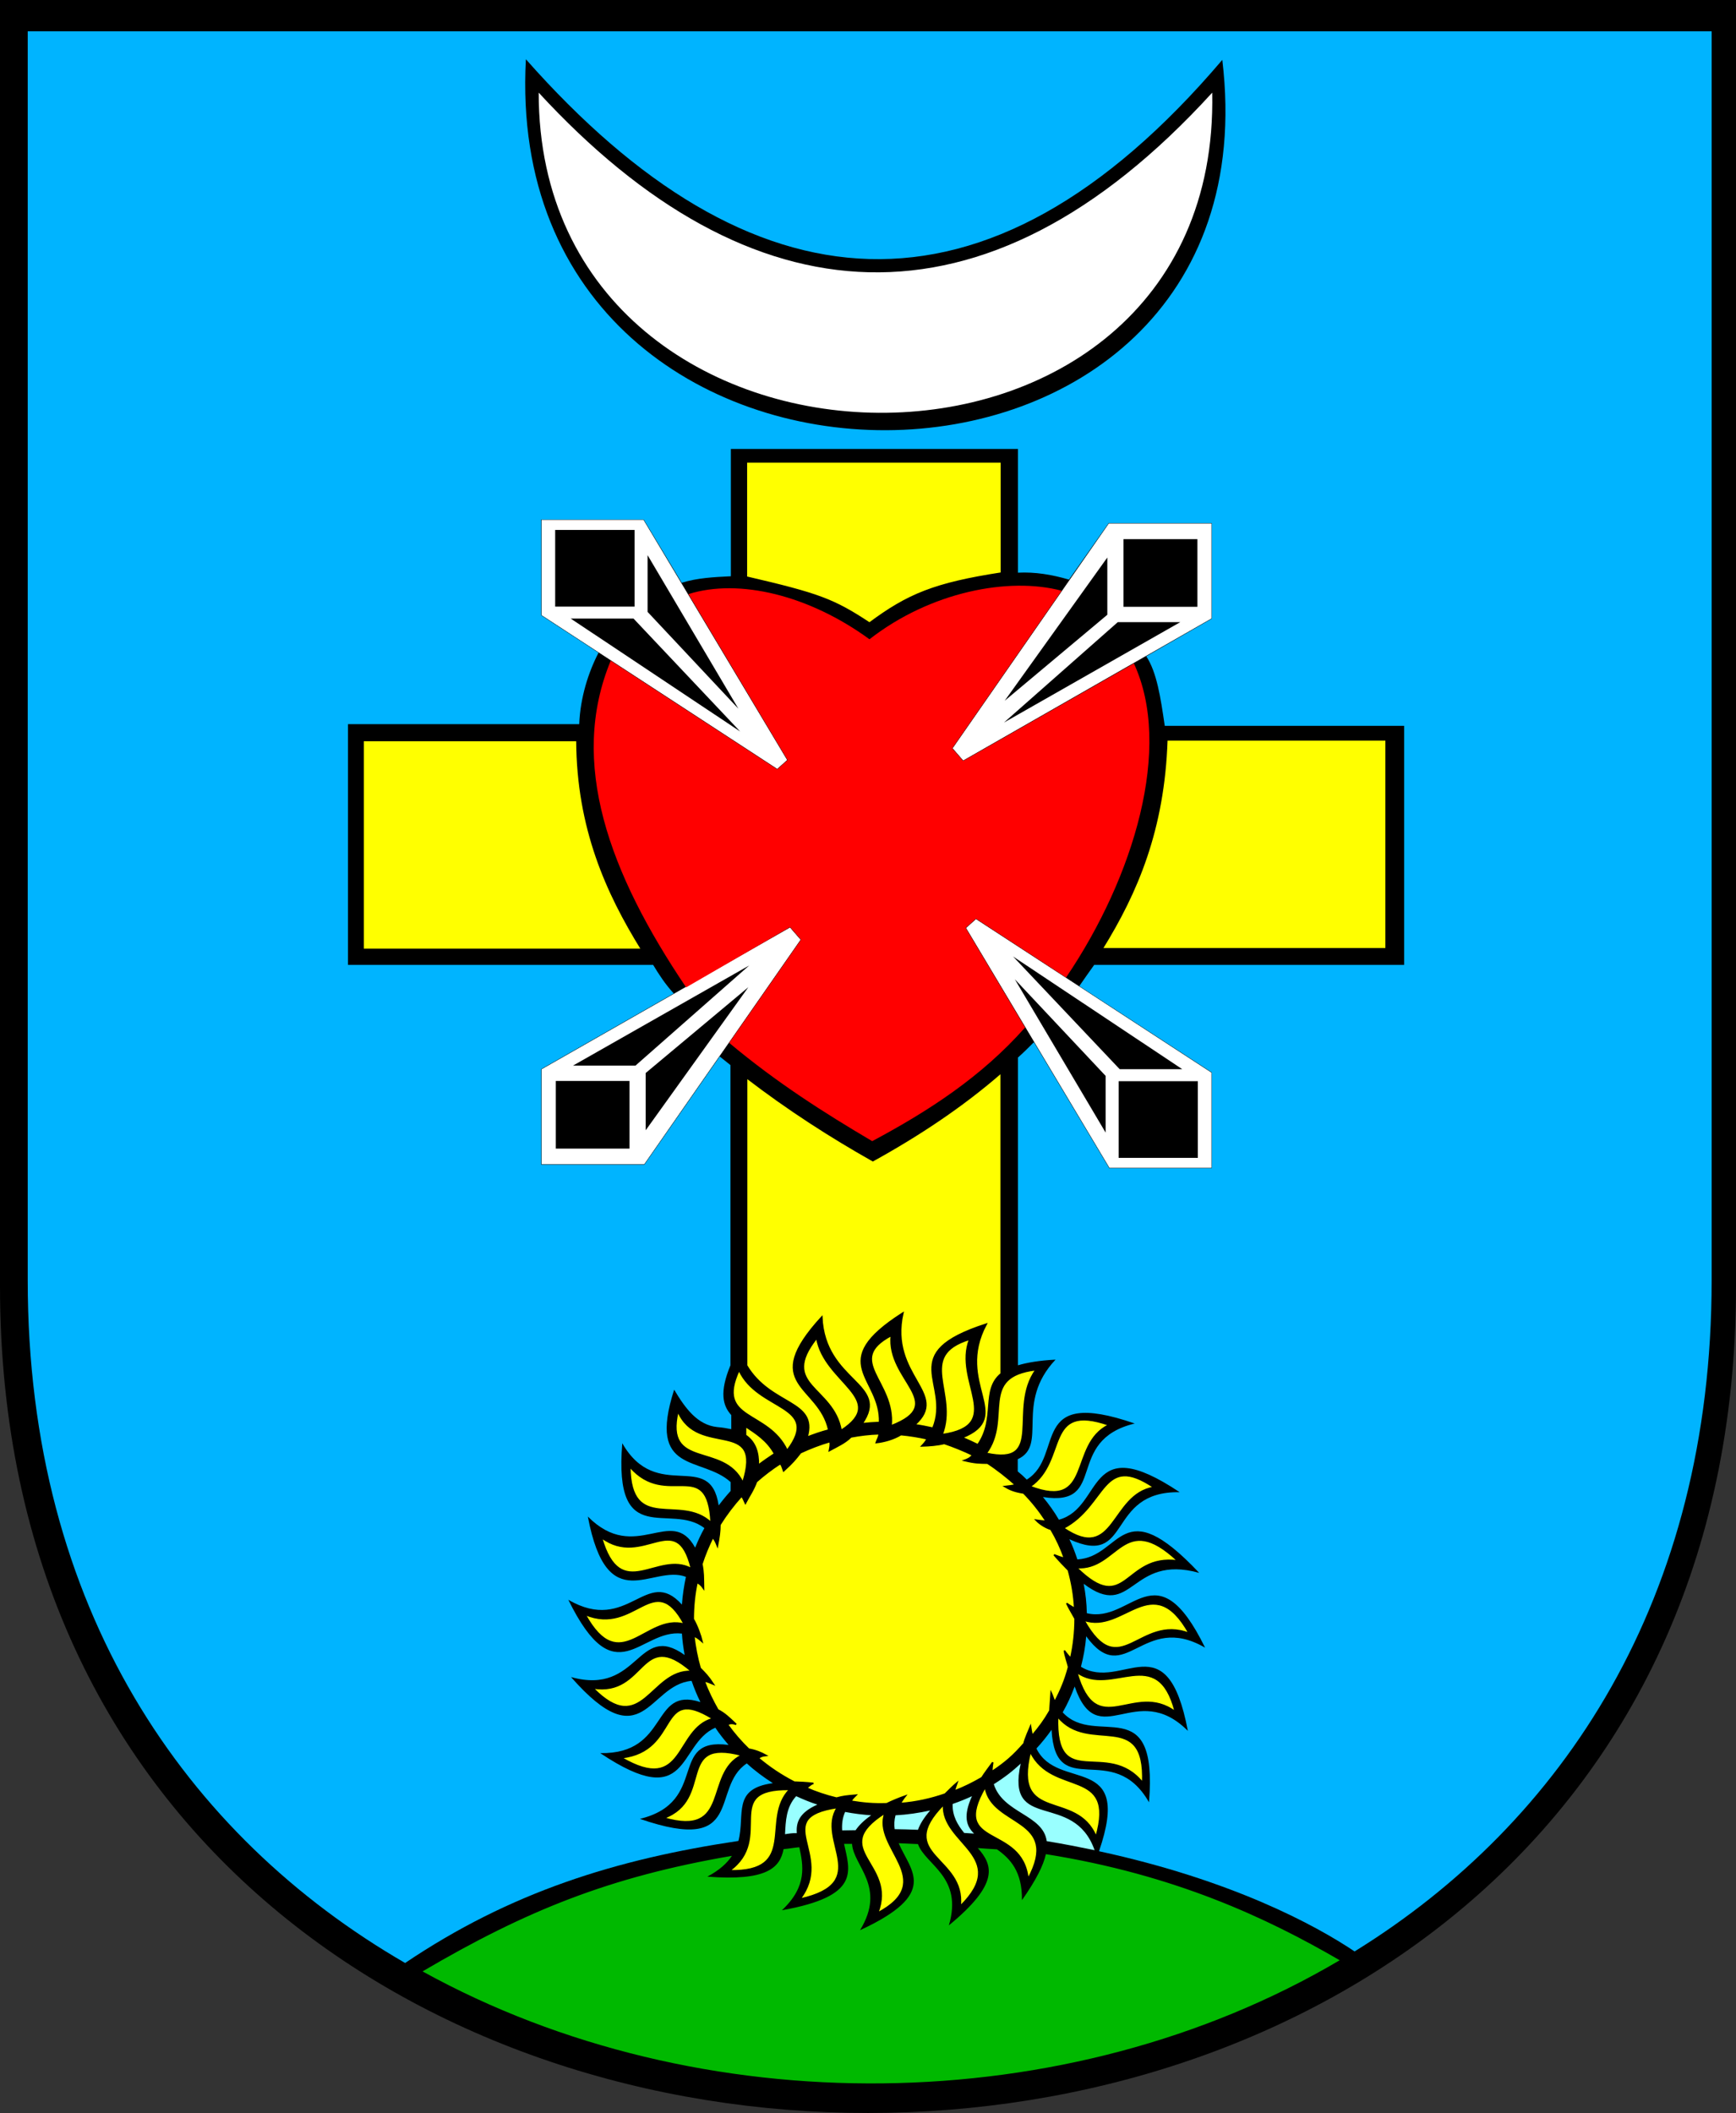
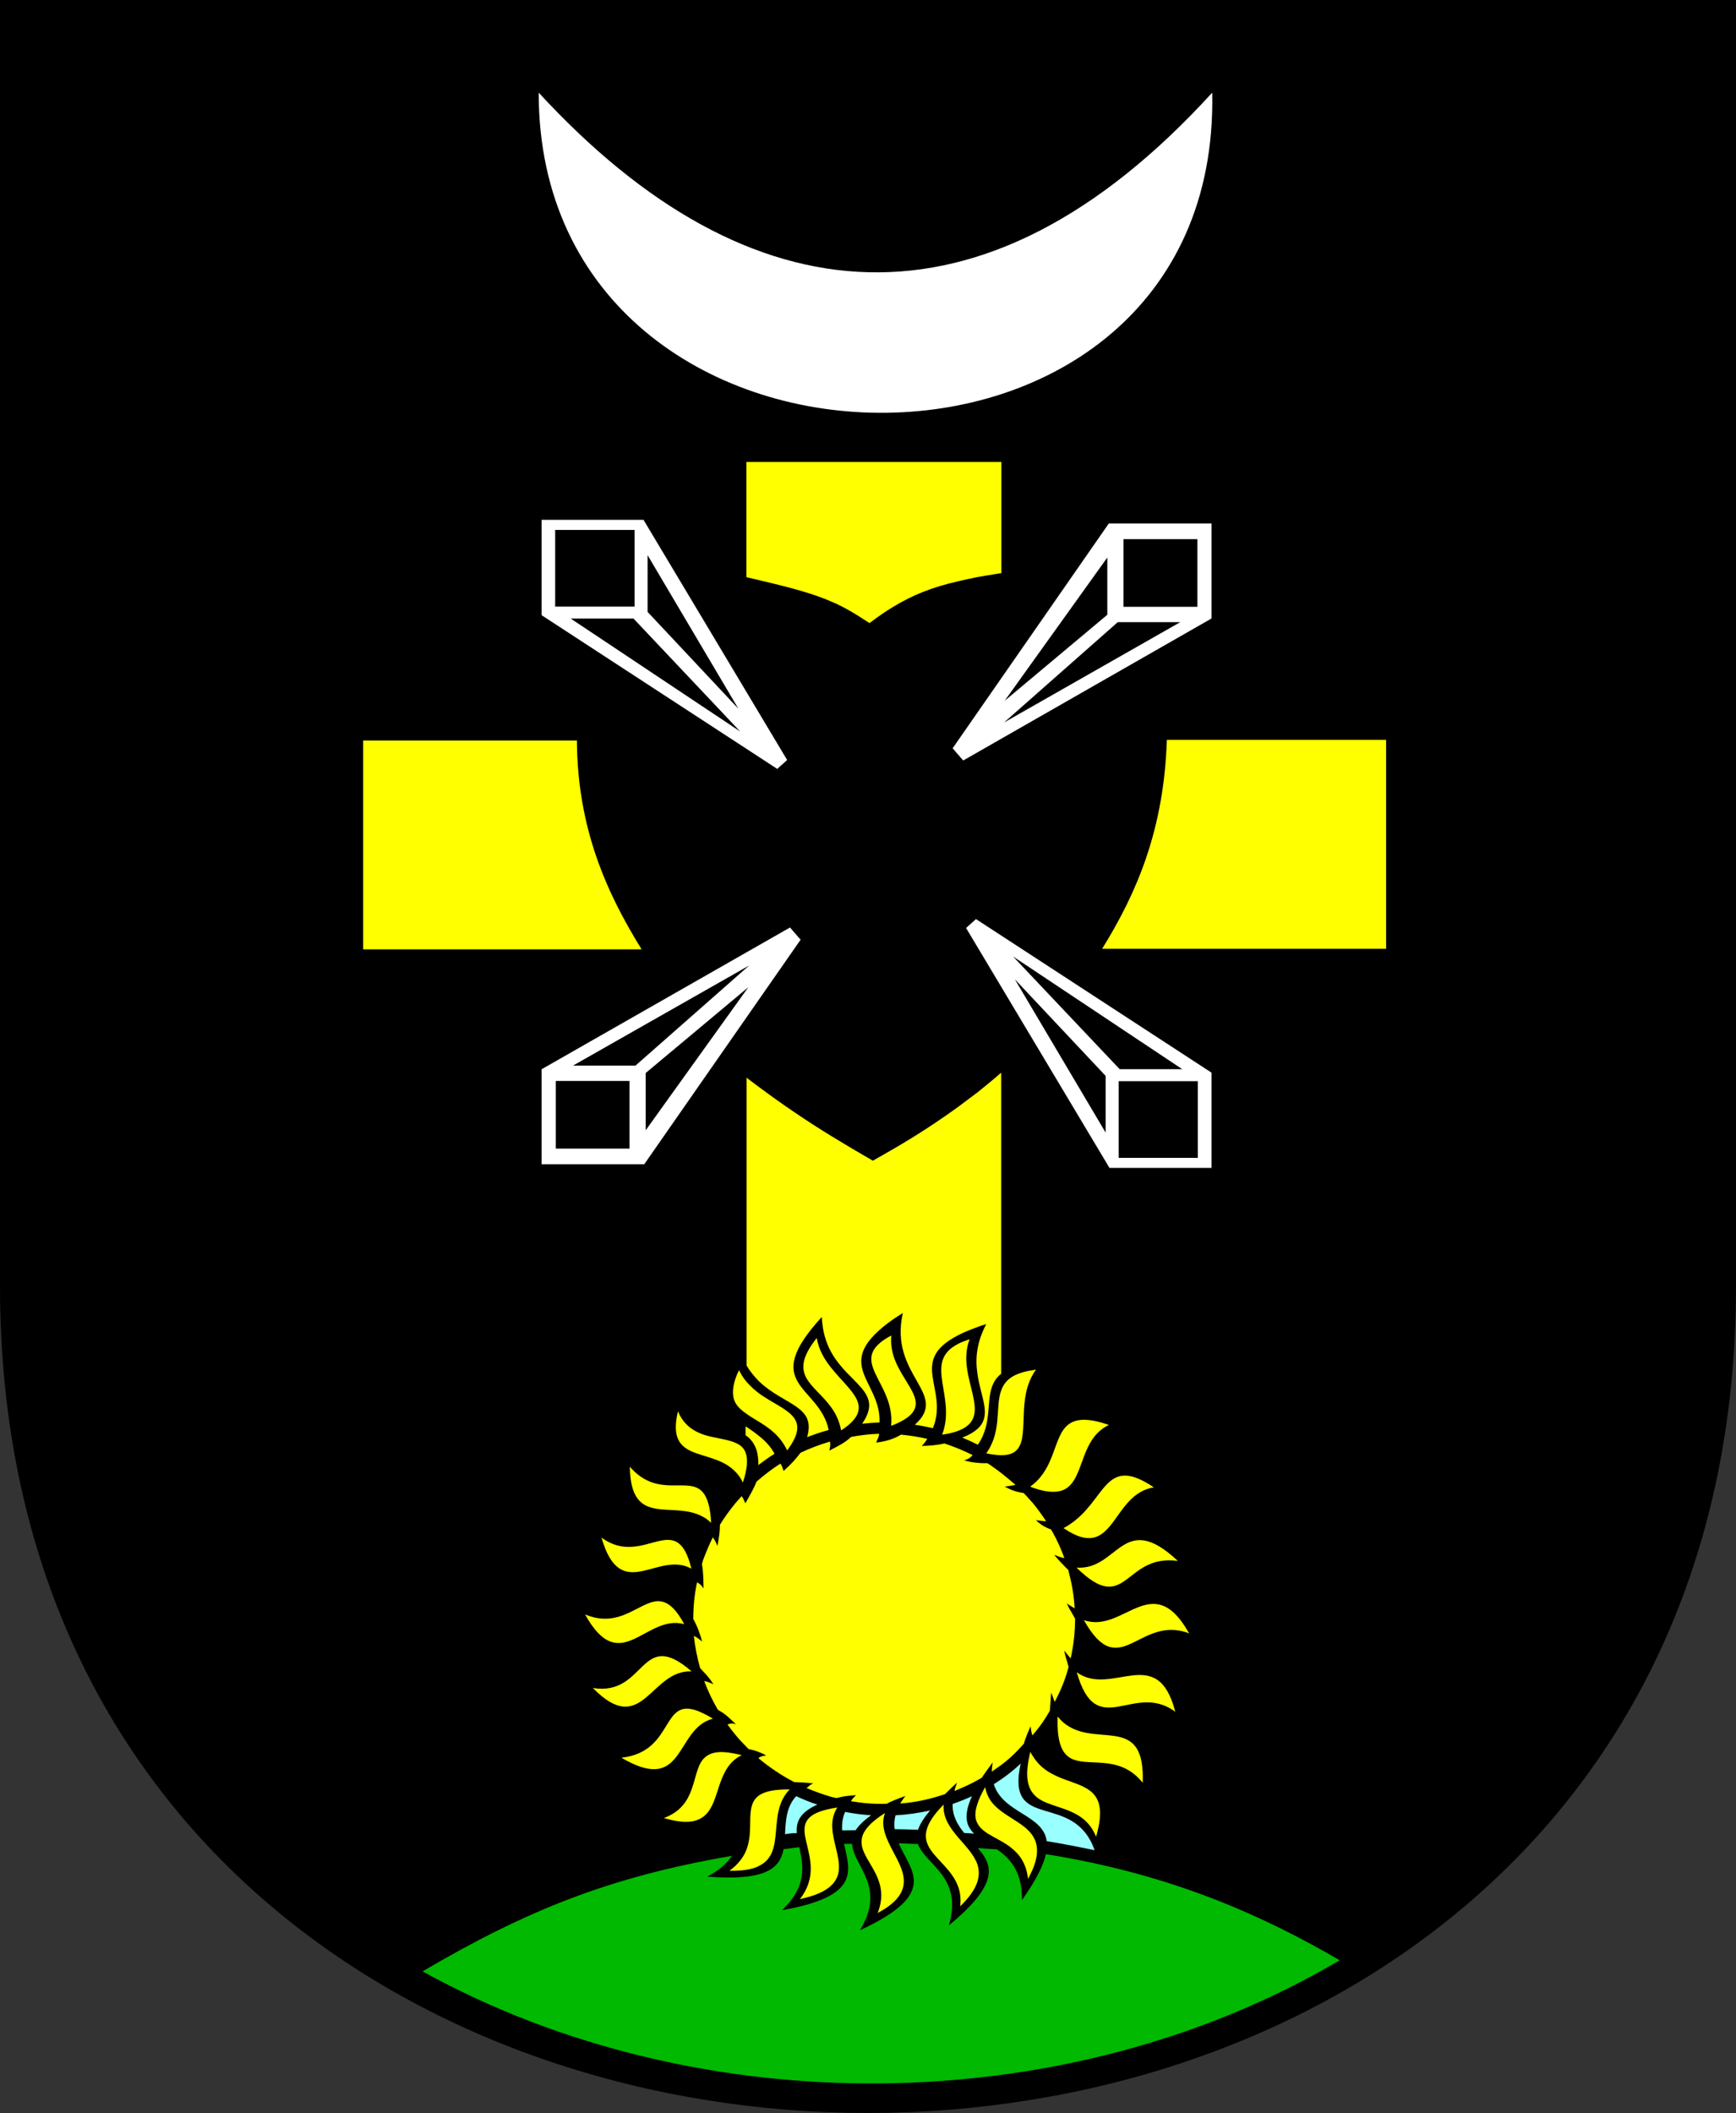
<svg xmlns="http://www.w3.org/2000/svg" xmlns:ns1="http://sodipodi.sourceforge.net/DTD/sodipodi-0.dtd" xmlns:ns2="http://www.inkscape.org/namespaces/inkscape" width="595.152" height="724.176" id="svg2" ns1:version="0.32" ns2:version="0.44.1" ns1:docname="POL Góra Kalwaria COA.svg" ns1:docbase="C:\Documents and Settings\Mistrz\Pulpit">
  <rect width="100%" height="100%" fill="#333333" stroke="none" />
  <ns1:namedview ns2:window-height="480" ns2:window-width="640" ns2:pageshadow="2" ns2:pageopacity="0.0" guidetolerance="10.0" gridtolerance="10.0" objecttolerance="10.0" borderopacity="1.0" bordercolor="#666666" pagecolor="#ffffff" id="base" />
  <defs id="defs4">
    <marker id="ArrowEnd" viewBox="0 0 10 10" refX="0" refY="5" markerUnits="strokeWidth" markerWidth="4" markerHeight="3" orient="auto">
-       <path d="M 0 0 L 10 5 L 0 10 z" id="path7" />
-     </marker>
+       </marker>
    <marker id="ArrowStart" viewBox="0 0 10 10" refX="10" refY="5" markerUnits="strokeWidth" markerWidth="4" markerHeight="3" orient="auto">
      <path d="M 10 0 L 0 5 L 10 10 z" id="path10" />
    </marker>
  </defs>
  <g id="g12" />
  <path style="fill:black;fill-rule:evenodd;stroke:none" d="M 595.152,0 L 595.152,440.784 C 595.152,818.64 0,818.64 0,440.784 L 0,0 L 595.152,0 z " id="path18" />
  <path style="fill:white;fill-rule:evenodd;stroke:black;stroke-width:0.216" d="M 270,260.496 L 266.472,263.664 L 185.544,210.888 L 185.544,178.056 L 220.68,178.056 L 270,260.496 z " id="path20" />
  <path style="fill:white;fill-rule:evenodd;stroke:black;stroke-width:0.216" d="M 380.088,179.28 L 415.44,179.28 L 415.44,212.04 L 330.192,260.784 L 326.448,256.464 L 380.088,179.28 z " id="path22" />
  <path style="fill:white;fill-rule:evenodd;stroke:black;stroke-width:0.216" d="M 415.44,367.56 L 415.44,400.392 L 380.304,400.392 L 331.056,318.024 L 334.584,314.856 L 415.44,367.56 z " id="path24" />
  <path style="fill:white;fill-rule:evenodd;stroke:black;stroke-width:0.216" d="M 270.864,317.736 L 274.608,322.056 L 220.896,399.168 L 185.544,399.168 L 185.544,366.408 L 270.864,317.736 z " id="path26" />
  <g id="g28">
    <path style="fill:black;fill-rule:evenodd;stroke:none" d="M 410.904,397.08 L 383.256,397.08 L 383.256,370.296 L 410.904,370.296 L 410.904,397.08 L 410.904,397.08 z M 362.88,361.512 L 362.88,351.288 L 379.296,368.64 L 379.296,389.088 L 362.88,361.512 L 362.88,361.512 z M 362.88,344.664 L 383.76,366.696 L 406.152,366.696 L 362.88,337.896 L 362.88,344.664 L 362.88,344.664 z M 362.88,237.24 L 362.88,230.76 L 383.112,212.976 L 405.576,212.976 L 362.88,237.24 L 362.88,237.24 z M 362.88,225 L 379.872,210.816 L 379.872,190.296 L 362.88,214.056 L 362.88,225 L 362.88,225 z M 410.76,184.536 L 384.912,184.536 L 384.912,208.224 L 410.76,208.224 L 410.76,184.536 z M 362.88,214.056 L 362.88,225 L 343.08,241.632 L 362.88,214.056 L 362.88,214.056 z M 362.88,230.76 L 342.216,249.048 L 362.88,237.24 L 362.88,230.76 L 362.88,230.76 z M 362.88,337.896 L 362.88,344.664 L 345.6,326.376 L 362.88,337.896 L 362.88,337.896 z M 362.88,351.288 L 346.536,333.792 L 362.88,361.512 L 362.88,351.288 L 362.88,351.288 z M 239.544,362.448 L 239.544,352.296 L 257.904,336.888 L 239.544,362.448 L 239.544,362.448 z M 239.544,346.464 L 258.84,329.472 L 239.544,340.488 L 239.544,346.464 L 239.544,346.464 z M 239.544,241.56 L 239.544,235.296 L 255.456,252.144 L 239.544,241.56 L 239.544,241.56 z M 239.544,228.744 L 254.52,244.728 L 239.544,219.384 L 239.544,228.744 z M 239.544,219.384 L 239.544,228.744 L 221.76,209.808 L 221.76,189.36 L 239.544,219.384 L 239.544,219.384 z M 239.544,235.296 L 217.296,211.752 L 194.832,211.752 L 239.544,241.56 L 239.544,235.296 L 239.544,235.296 z M 239.544,340.488 L 239.544,346.464 L 217.944,365.472 L 195.48,365.472 L 239.544,340.488 L 239.544,340.488 z M 239.544,352.296 L 221.112,367.632 L 221.112,388.152 L 239.544,362.448 L 239.544,352.296 L 239.544,352.296 z M 190.296,393.912 L 216.072,393.912 L 216.072,370.224 L 190.296,370.224 L 190.296,393.912 L 190.296,393.912 z M 190.08,181.368 L 217.8,181.368 L 217.8,208.152 L 190.08,208.152 L 190.08,181.368 z " id="path30" />
    <path style="fill:none;stroke:white;stroke-width:0.5" d="M 410.904,397.08 L 383.256,397.08 L 383.256,370.296 L 410.904,370.296 L 410.904,397.08 L 410.904,397.08 z M 190.296,393.912 L 216.072,393.912 L 216.072,370.224 L 190.296,370.224 L 190.296,393.912 L 190.296,393.912 z M 221.112,388.152 L 257.904,336.888 L 221.112,367.632 L 221.112,388.152 L 221.112,388.152 z M 379.296,389.088 L 346.536,333.792 L 379.296,368.64 L 379.296,389.088 L 379.296,389.088 z M 406.152,366.696 L 383.76,366.696 L 345.6,326.376 L 406.152,366.696 L 406.152,366.696 z M 195.48,365.472 L 217.944,365.472 L 258.84,329.472 L 195.48,365.472 L 195.48,365.472 z M 194.832,211.752 L 217.296,211.752 L 255.456,252.144 L 194.832,211.752 L 194.832,211.752 z M 221.76,189.36 L 254.52,244.728 L 221.76,209.808 L 221.76,189.36 L 221.76,189.36 z M 405.576,212.976 L 383.112,212.976 L 342.216,249.048 L 405.576,212.976 L 405.576,212.976 z M 379.872,190.296 L 343.08,241.632 L 379.872,210.816 L 379.872,190.296 L 379.872,190.296 z M 410.76,184.536 L 384.912,184.536 L 384.912,208.224 L 410.76,208.224 L 410.76,184.536 L 410.76,184.536 z M 190.08,181.368 L 217.8,181.368 L 217.8,208.152 L 190.08,208.152 L 190.08,181.368 z " id="path32" />
  </g>
-   <path style="fill:#00b4ff;fill-rule:evenodd;stroke:none;fill-opacity:1" d="M 376.776,634.464 C 422.352,644.328 450.864,659.736 464.4,668.808 C 535.896,624.6 586.8,547.92 586.8,438.84 L 586.8,10.728 L 9.504,10.728 L 9.504,438.84 C 9.504,551.304 63.72,629.28 138.888,672.768 C 175.032,648.432 211.176,637.2 253.152,630.936 C 255.528,621.864 250.848,613.008 264.96,611.136 C 261.792,609.12 258.768,606.888 256.032,604.368 C 243.36,612.72 255.744,635.904 219.384,623.376 C 243.36,617.544 228.744,595.296 249.768,598.032 C 248.184,596.16 246.6,594.216 245.232,592.128 C 232.128,597.888 236.808,621.576 205.776,600.84 C 229.68,601.272 222.912,577.8 240.12,583.344 C 238.968,581.04 237.96,578.592 237.096,576.072 C 222.048,577.44 220.68,603.144 195.768,574.776 C 219.312,581.328 218.448,555.552 234.72,567.216 C 234.288,564.84 233.928,562.32 233.784,559.872 C 219.312,558.216 211.104,581.4 194.832,548.28 C 215.424,560.304 221.616,536.4 233.784,549.936 C 234,546.696 234.504,543.528 235.152,540.432 C 223.632,535.968 208.224,555.12 201.528,519.768 C 217.944,536.256 230.184,515.592 238.32,530.424 C 239.256,528.12 240.264,525.888 241.488,523.728 C 229.824,514.656 210.312,531.576 213.336,494.64 C 225.216,515.376 243.432,496.512 246.384,515.952 C 247.68,514.224 249.048,512.568 250.488,510.984 L 250.488,507.96 C 240.552,498.888 221.688,505.584 231.12,476.28 C 234.936,482.688 239.112,488.376 245.88,489.096 C 247.68,489.24 249.336,489.528 250.704,489.816 L 250.704,484.992 C 247.752,481.752 246.6,477.144 250.416,467.928 L 250.416,365.04 C 249.192,364.032 247.968,363.096 246.744,362.088 L 220.896,399.168 L 185.544,399.168 L 185.544,366.408 L 230.976,340.488 C 228.024,337.248 225.864,333.936 223.92,330.696 C 189.216,330.696 154.008,330.696 119.304,330.696 L 119.304,248.184 L 198.576,248.184 C 198.936,239.04 201.744,230.328 205.2,223.704 L 185.544,210.888 L 185.544,178.056 L 220.68,178.056 L 233.712,199.728 C 239.04,198.072 244.656,197.784 250.56,197.496 C 250.56,183.24 250.56,168.048 250.56,153.864 L 348.984,153.864 L 348.984,196.272 C 354.888,195.984 360.576,196.92 366.48,198.648 L 380.088,179.28 L 415.44,179.28 L 415.44,212.04 L 392.976,224.928 C 396.576,230.4 397.872,238.896 399.312,248.76 L 481.392,248.76 L 481.392,330.696 C 445.968,330.696 410.544,330.696 375.12,330.696 C 373.392,333.144 371.664,335.52 370.008,337.968 L 415.44,367.56 L 415.44,400.392 L 380.304,400.392 L 354.456,357.192 C 352.656,358.992 350.856,360.792 348.984,362.448 L 348.984,467.928 C 352.08,466.992 356.328,466.272 361.872,465.984 C 347.688,481.032 359.424,495.288 348.912,500.112 L 348.912,504.288 C 349.992,505.152 351,506.088 352.008,507.096 C 365.184,498.96 352.296,475.2 389.016,487.872 C 364.608,493.776 380.088,516.6 357.552,513.072 C 359.568,515.52 361.44,518.112 363.024,520.848 C 378.576,516.672 371.952,489.744 404.424,511.416 C 379.008,510.984 388.224,537.48 366.624,527.544 C 367.704,529.776 368.568,532.08 369.36,534.456 C 384.624,533.592 384.192,510.48 411.12,539.064 C 387.288,532.44 388.512,555.624 371.52,542.808 C 372.168,546.12 372.528,549.432 372.6,552.888 C 388.08,556.632 396.288,530.352 413.136,564.696 C 391.536,552.168 385.776,579.096 372.384,560.808 C 372.096,564.408 371.448,567.864 370.584,571.248 C 384.696,579.888 400.032,555.264 407.232,593.208 C 389.376,575.352 376.488,601.2 368.424,578.016 C 367.272,581.112 365.976,583.992 364.32,586.872 C 375.624,599.184 397.08,578.952 393.912,617.688 C 381.384,595.8 361.872,617.904 360.504,592.848 C 358.92,595.08 357.192,597.24 355.32,599.256 C 362.592,614.232 388.512,600.336 376.776,634.464 z " id="path34" />
-   <path style="fill:black;fill-rule:evenodd;stroke:none" d="M 180.288,20.304 C 171.072,190.728 439.2,188.856 419.04,20.52 C 337.896,115.992 256.968,107.136 180.288,20.304 z " id="path36" />
  <path style="fill:white;fill-rule:evenodd;stroke:none" d="M 184.68,31.752 C 184.608,176.472 418.608,179.64 415.584,31.752 C 337.32,117.576 256.824,110.088 184.68,31.752 z " id="path38" />
  <path style="fill:#9ff;fill-rule:evenodd;stroke:none" d="M 358.848,631.008 C 364.536,631.944 370.008,633.024 375.264,634.104 C 367.992,613.512 344.664,628.272 349.92,604.44 C 346.968,607.176 344.16,609.336 340.704,611.496 C 343.872,621.504 357.624,621.864 358.848,631.008 L 358.848,631.008 z M 333.936,628.416 C 331.2,625.752 330.192,622.296 333.216,615.6 C 331.056,616.608 328.896,617.472 326.592,618.264 C 326.448,622.368 328.32,625.464 330.552,628.2 C 331.632,628.272 332.784,628.344 333.936,628.416 L 333.936,628.416 z M 314.712,627.12 C 315.36,625.248 316.656,623.088 318.888,620.496 C 315,621.36 311.04,621.936 307.008,622.152 C 306.576,623.808 306.504,625.392 306.72,626.904 C 309.024,626.904 312.336,627.048 314.712,627.12 L 314.712,627.12 z M 293.328,627.264 C 294.408,625.68 296.064,623.952 298.656,622.152 C 295.704,621.936 292.68,621.576 289.728,621 C 288.792,623.088 288.576,625.248 288.72,627.336 C 290.232,627.336 291.816,627.264 293.328,627.264 L 293.328,627.264 z M 273.168,628.272 C 271.8,628.2 270.432,628.416 269.136,628.632 C 269.352,624.168 269.496,619.344 272.952,615.6 C 275.328,616.68 277.704,617.688 280.224,618.48 C 274.104,621.216 272.88,624.456 273.168,628.272 z " id="path40" />
  <path style="fill:#00b900;fill-rule:evenodd;stroke:none;fill-opacity:1" d="M 459.288,671.832 C 434.376,657.36 402.912,642.528 358.56,635.472 C 357.696,639.36 355.176,644.4 350.352,651.24 C 350.496,641.448 346.32,636.984 341.784,633.816 C 339.984,633.744 337.392,633.528 335.232,633.384 C 340.344,639.216 342.792,645.48 325.296,659.88 C 330.264,643.176 317.232,639.144 314.712,632.016 C 312.696,631.944 310.176,631.8 308.088,631.728 C 312.264,641.376 322.056,648.936 294.84,661.536 C 303.984,646.56 292.536,639.504 292.104,631.944 C 291.168,631.944 290.304,631.944 289.368,631.944 C 291.384,641.304 295.128,649.872 268.056,654.696 C 276.912,646.416 275.328,639.216 274.032,633.096 C 272.232,633.24 270.432,633.6 268.632,633.744 C 267.408,640.152 262.872,644.76 242.496,643.176 C 246.672,640.944 249.264,638.568 250.92,636.048 C 208.944,643.248 180.288,654.84 144.864,675.648 C 239.832,728.064 366.048,726.84 459.288,671.832 z " id="path42" />
  <g id="g44">
    <path style="fill:yellow;fill-rule:evenodd;stroke:none" d="M 366.552,539.424 C 367.56,543.24 368.208,547.128 368.424,551.232 C 367.848,550.872 367.2,550.512 366.552,550.08 L 366.552,539.424 L 366.552,539.424 z M 366.552,551.232 C 367.272,552.456 367.992,553.68 368.568,554.76 C 368.568,559.296 368.064,563.904 367.056,568.368 C 366.984,568.224 366.768,568.008 366.552,567.792 L 366.552,551.232 L 366.552,551.232 z M 366.552,620.64 L 366.552,610.416 C 373.824,613.008 379.944,615.096 375.768,629.496 C 373.752,624.456 370.224,622.152 366.552,620.64 L 366.552,620.64 z M 366.552,602.28 C 372.456,606.168 383.4,600.624 391.752,610.992 C 392.616,588.168 377.496,598.248 366.552,591.768 L 366.552,602.28 L 366.552,602.28 z M 366.552,524.952 L 366.552,522.576 C 379.368,514.224 378.504,498.24 395.568,509.76 C 381.24,512.064 382.32,534.096 366.552,524.952 L 366.552,524.952 z M 366.552,509.328 C 371.664,504.648 370.8,492.84 380.16,488.376 C 373.176,485.928 369.144,486.216 366.552,488.016 L 366.552,509.328 L 366.552,509.328 z M 403.776,534.96 C 384.912,517.248 383.4,538.272 369.072,537.264 C 386.352,554.256 385.2,532.44 403.776,534.96 L 403.776,534.96 z M 407.664,559.8 C 390.528,553.176 383.904,577.224 371.592,555.264 C 385.2,560.088 395.064,537.336 407.664,559.8 L 407.664,559.8 z M 402.912,586.656 C 388.584,576.072 375.984,597.168 369.144,573.12 C 381.096,581.832 396.792,562.824 402.912,586.656 L 402.912,586.656 z M 475.2,253.584 C 450.72,253.584 424.584,253.584 400.032,253.584 C 399.024,284.328 389.808,305.856 377.856,325.152 L 475.2,325.152 L 475.2,253.584 z M 364.896,534.024 C 363.816,533.808 362.664,533.376 361.368,532.872 C 363.096,534.888 364.752,536.616 366.264,538.128 C 366.336,538.56 366.48,538.992 366.552,539.424 L 366.552,550.08 C 366.264,549.936 365.976,549.72 365.688,549.504 C 365.976,550.08 366.264,550.656 366.552,551.232 L 366.552,567.792 C 365.976,567.144 365.256,566.208 364.896,565.704 C 365.04,567.216 366.048,570.024 366.336,571.32 C 365.184,575.712 363.672,579.312 361.584,583.272 C 361.44,582.984 361.152,582.12 360.864,581.328 L 360.864,525.096 C 362.448,527.976 363.816,530.928 364.896,534.024 L 364.896,534.024 z M 366.552,488.016 L 366.552,509.328 C 365.184,510.624 363.384,511.344 360.864,511.272 L 360.864,498.528 C 362.52,494.208 363.6,490.032 366.552,488.016 L 366.552,488.016 z M 366.552,522.576 L 366.552,524.952 C 365.976,524.592 365.328,524.16 364.608,523.728 C 365.328,523.368 365.976,522.936 366.552,522.576 L 366.552,522.576 z M 366.552,591.768 L 366.552,602.28 C 363.888,600.48 362.304,596.664 362.592,588.312 C 363.816,589.824 365.184,590.976 366.552,591.768 L 366.552,591.768 z M 366.552,610.416 L 366.552,620.64 C 364.68,619.848 362.664,619.272 360.864,618.624 L 360.864,608.04 C 362.736,609.048 364.68,609.768 366.552,610.416 z M 360.864,581.328 C 360.648,580.824 360.504,580.392 360.36,580.104 C 360.288,581.4 360,585.144 359.928,586.296 C 358.056,589.608 356.544,591.696 354.168,594.504 L 354.168,515.232 C 355.752,517.176 357.192,519.192 358.632,521.352 C 357.696,521.352 356.184,521.136 355.176,520.992 C 356.688,522.576 358.704,523.656 360.288,524.16 C 360.504,524.448 360.648,524.808 360.864,525.096 L 360.864,581.328 L 360.864,581.328 z M 360.864,498.528 L 360.864,511.272 C 359.064,511.272 356.832,510.84 354.168,509.904 L 354.168,508.752 C 357.696,505.872 359.496,502.128 360.864,498.528 L 360.864,498.528 z M 360.864,608.04 L 360.864,618.624 C 358.128,617.688 355.752,616.68 354.168,614.664 L 354.168,601.992 C 355.968,604.872 358.344,606.744 360.864,608.04 L 360.864,608.04 z M 354.168,640.368 L 354.168,629.352 C 355.752,631.944 356.184,635.328 354.168,640.368 L 354.168,640.368 z M 354.168,470.952 L 354.168,469.584 C 354.456,469.512 354.816,469.44 355.176,469.44 C 354.744,469.944 354.456,470.448 354.168,470.952 z M 354.168,594.504 C 354.096,594.576 354.024,594.648 353.952,594.72 C 353.592,594.144 353.376,592.056 353.304,591.624 C 352.944,592.488 351.216,596.376 351.072,597.528 C 349.488,599.328 348.048,600.84 346.608,602.136 L 346.608,510.552 C 347.616,510.984 348.984,511.416 350.928,511.704 C 352.08,512.856 353.088,514.08 354.168,515.232 L 354.168,594.504 L 354.168,594.504 z M 346.608,507.6 C 347.112,508.032 347.616,508.464 348.12,508.896 C 347.616,509.04 347.112,509.112 346.608,509.184 L 346.608,507.6 L 346.608,507.6 z M 354.168,469.584 L 354.168,470.952 C 347.976,481.536 354.096,495.36 346.608,498.24 L 346.608,472.104 C 348.336,470.952 350.712,470.088 354.168,469.584 L 354.168,469.584 z M 354.168,508.752 L 354.168,509.904 C 353.808,509.76 353.448,509.616 353.16,509.472 C 353.52,509.256 353.808,509.04 354.168,508.752 L 354.168,508.752 z M 354.168,601.992 C 353.808,601.488 353.52,600.984 353.232,600.408 C 351.36,607.968 352.08,612.072 354.168,614.664 L 354.168,601.992 L 354.168,601.992 z M 354.168,629.352 L 354.168,640.368 C 353.664,641.52 353.088,642.672 352.44,643.968 C 351.864,638.64 349.488,635.472 346.608,633.24 L 346.608,623.016 C 349.56,624.888 352.512,626.688 354.168,629.352 z M 346.608,602.136 C 344.88,603.72 343.008,605.16 340.632,606.744 L 340.632,502.92 C 342.72,504.36 344.736,506.016 346.608,507.6 L 346.608,509.184 C 345.888,509.328 345.168,509.4 344.448,509.472 C 345.096,509.832 345.744,510.192 346.608,510.552 L 346.608,602.136 L 346.608,602.136 z M 346.608,472.104 L 346.608,498.24 C 345.168,498.744 343.224,498.888 340.632,498.528 L 340.632,493.2 C 343.512,484.992 340.272,476.496 346.608,472.104 L 346.608,472.104 z M 346.608,623.016 L 346.608,633.24 C 344.736,631.728 342.576,630.648 340.632,629.568 L 340.632,618.408 C 342.288,620.208 344.448,621.648 346.608,623.016 L 346.608,623.016 z M 340.632,473.976 C 341.208,472.824 342.072,471.744 343.224,470.808 L 343.224,367.632 C 342.36,368.352 341.496,369.144 340.632,369.864 L 340.632,473.976 L 340.632,473.976 z M 340.632,196.848 L 340.632,158.328 C 341.568,158.328 342.432,158.328 343.296,158.328 C 343.296,170.64 343.296,184.104 343.296,196.416 C 342.432,196.56 341.496,196.704 340.632,196.848 z M 340.632,606.744 C 340.488,606.888 340.272,607.032 340.056,607.176 C 339.984,606.168 340.2,605.088 340.344,604.008 C 338.976,605.88 337.608,607.68 336.6,609.264 C 336.096,609.552 335.592,609.84 335.088,610.128 L 335.088,501.336 C 336.168,501.48 337.176,501.48 338.544,501.48 C 339.264,501.912 339.912,502.416 340.632,502.92 L 340.632,606.744 L 340.632,606.744 z M 340.632,158.328 L 340.632,196.848 C 338.688,197.136 336.816,197.496 335.088,197.784 L 335.088,158.328 C 336.96,158.328 338.76,158.328 340.632,158.328 L 340.632,158.328 z M 340.632,369.864 L 340.632,473.976 C 337.752,479.664 340.488,487.512 335.232,495.144 C 335.16,495.144 335.088,495.072 335.088,495.072 L 335.088,489.744 C 340.2,485.136 336.24,479.088 335.088,470.808 L 335.088,462.6 C 335.52,459.864 336.456,456.984 338.112,453.816 C 337.032,454.104 336.024,454.464 335.088,454.824 L 335.088,374.4 C 336.96,372.888 338.832,371.376 340.632,369.864 L 340.632,369.864 z M 340.632,493.2 C 340.056,494.856 339.264,496.512 338.112,498.096 C 338.976,498.312 339.84,498.456 340.632,498.528 L 340.632,493.2 L 340.632,493.2 z M 340.632,618.408 L 340.632,629.568 C 338.256,628.272 336.096,626.904 335.088,624.888 L 335.088,618.264 C 335.592,616.608 336.456,614.736 337.752,612.504 C 338.184,614.88 339.192,616.824 340.632,618.408 L 340.632,618.408 z M 335.088,644.904 L 335.088,639 C 335.664,640.8 335.736,642.744 335.088,644.904 z M 335.088,610.128 C 332.928,611.352 330.696,612.36 328.464,613.296 L 328.464,496.44 C 330.192,497.16 331.992,497.952 333.432,498.672 C 332.64,499.752 331.704,500.112 330.552,500.544 C 332.568,501.048 333.864,501.264 335.088,501.336 L 335.088,610.128 L 335.088,610.128 z M 335.088,158.328 L 335.088,197.784 C 332.712,198.288 330.48,198.72 328.464,199.224 L 328.464,158.328 C 330.624,158.328 332.856,158.328 335.088,158.328 L 335.088,158.328 z M 335.088,374.4 L 335.088,454.824 C 332.496,455.76 330.264,456.696 328.464,457.632 L 328.464,379.368 C 330.696,377.712 332.856,376.056 335.088,374.4 L 335.088,374.4 z M 335.088,462.6 L 335.088,470.808 C 334.728,468.288 334.584,465.552 335.088,462.6 L 335.088,462.6 z M 335.088,489.744 L 335.088,495.072 C 333.36,494.208 331.632,493.416 329.904,492.696 C 332.208,491.832 333.864,490.824 335.088,489.744 L 335.088,489.744 z M 335.088,618.264 L 335.088,624.888 C 334.224,623.304 334.08,621.216 335.088,618.264 L 335.088,618.264 z M 335.088,639 L 335.088,644.904 C 334.296,647.352 332.496,650.16 329.184,653.328 C 329.472,650.736 329.184,648.504 328.464,646.56 L 328.464,629.712 C 331.056,632.736 333.936,635.616 335.088,639 L 335.088,639 z M 328.464,490.392 C 341.568,485.496 327.312,472.032 332.424,459 C 330.912,459.504 329.544,460.008 328.464,460.584 L 328.464,490.392 z M 328.464,613.296 C 328.032,613.512 327.672,613.656 327.24,613.8 C 327.312,613.08 327.816,611.856 328.104,610.992 C 326.88,612 325.08,613.8 324,614.88 C 318.96,616.608 314.136,617.688 308.592,618.12 C 309.096,617.4 309.744,616.32 310.392,615.528 C 309.168,615.96 307.656,616.536 306.288,617.112 L 306.288,492.984 C 307.224,492.624 308.088,492.192 308.88,491.688 C 311.976,491.976 315,492.48 317.88,493.128 C 317.232,494.208 317.016,494.496 316.008,495.576 C 318.744,495.504 321.336,495.288 323.712,494.712 C 325.152,495.144 326.808,495.792 328.464,496.44 L 328.464,613.296 L 328.464,613.296 z M 328.464,158.328 L 328.464,199.224 C 319.32,201.312 312.84,203.976 306.288,207.936 L 306.288,158.328 C 313.704,158.328 321.048,158.328 328.464,158.328 L 328.464,158.328 z M 328.464,379.368 L 328.464,457.632 C 311.112,466.56 325.368,475.848 319.824,489.456 C 317.808,489.024 315.72,488.592 313.632,488.304 C 325.728,477.576 304.632,471.6 309.528,450 C 308.376,450.72 307.296,451.44 306.288,452.088 L 306.288,393.768 C 313.992,389.304 321.408,384.48 328.464,379.368 L 328.464,379.368 z M 328.464,460.584 C 316.224,466.848 328.032,478.512 322.992,491.688 C 325.224,491.4 326.952,490.968 328.464,490.392 L 328.464,460.584 L 328.464,460.584 z M 328.464,629.712 L 328.464,646.56 C 324.504,635.688 308.952,633.24 323.496,618.48 C 323.208,622.944 325.656,626.4 328.464,629.712 L 328.464,629.712 z M 306.288,651.96 C 312.48,646.272 309.384,640.584 306.288,634.752 L 306.288,651.96 L 306.288,651.96 z M 306.288,488.376 C 321.696,482.04 309.672,475.488 306.288,464.616 L 306.288,488.376 z M 306.288,617.112 C 305.424,617.472 304.632,617.832 303.984,618.192 C 299.448,618.336 296.208,618.048 291.744,617.328 C 292.248,616.392 292.608,616.104 293.472,615.24 C 290.088,615.528 289.224,615.6 286.776,616.248 C 286.128,616.104 285.552,615.96 284.904,615.816 L 284.904,496.872 C 287.496,495.504 289.872,494.352 291.744,492.48 C 294.768,491.904 298.224,491.472 301.392,491.4 C 301.32,492.624 300.744,493.272 300.384,494.424 C 302.184,494.208 304.344,493.776 306.288,492.984 L 306.288,617.112 L 306.288,617.112 z M 306.288,158.328 L 306.288,207.936 C 303.624,209.52 300.96,211.392 298.08,213.552 C 293.184,210.312 289.368,208.008 284.904,206.136 L 284.904,158.328 C 292.104,158.328 299.16,158.328 306.288,158.328 L 306.288,158.328 z M 306.288,393.768 L 306.288,452.088 C 284.328,467.568 302.04,472.752 301.536,487.512 C 299.448,487.584 297.576,487.728 295.56,487.944 C 303.12,477.072 291.096,474.552 284.904,463.32 L 284.904,389.304 C 289.728,392.256 294.48,395.064 299.232,397.8 C 301.608,396.432 303.984,395.136 306.288,393.768 L 306.288,393.768 z M 306.288,464.616 C 305.64,462.456 305.352,460.224 305.568,457.704 C 289.44,466.272 307.008,473.4 305.496,488.664 C 305.784,488.592 306.072,488.448 306.288,488.376 L 306.288,464.616 L 306.288,464.616 z M 306.288,634.752 L 306.288,651.96 C 304.992,653.184 303.192,654.408 300.888,655.632 C 307.656,638.568 283.464,634.032 303.408,621.36 C 301.68,625.968 303.984,630.36 306.288,634.752 L 306.288,634.752 z M 284.904,646.272 C 292.464,639.288 281.232,628.344 287.064,619.488 C 286.272,619.632 285.624,619.704 284.904,619.848 L 284.904,646.272 L 284.904,646.272 z M 284.904,482.256 C 286.488,484.416 287.784,487.008 288.36,490.248 C 300.6,482.256 291.528,477.072 284.904,468.72 L 284.904,482.256 z M 284.904,615.816 C 282.024,614.952 279.216,613.944 276.48,612.792 C 277.416,612.216 277.632,611.64 278.856,611.208 C 276.048,610.92 274.464,610.848 272.304,610.776 C 267.984,608.544 264.024,605.88 260.352,602.856 L 260.352,602.28 C 260.856,601.992 261.576,601.776 262.656,601.632 C 261.936,601.2 261.144,600.84 260.352,600.552 L 260.352,506.952 C 262.584,505.08 265.104,503.136 267.552,501.624 C 268.2,502.488 268.272,503.208 268.632,504.144 C 271.872,501.192 272.592,500.256 274.464,497.88 C 277.704,496.368 281.088,495.072 284.544,494.064 C 284.76,495.216 284.544,496.008 284.328,497.16 C 284.544,497.088 284.76,496.944 284.904,496.872 L 284.904,615.816 L 284.904,615.816 z M 284.904,158.328 L 284.904,206.136 C 279.144,203.616 272.304,201.672 260.352,198.864 L 260.352,158.328 C 268.56,158.328 276.768,158.328 284.904,158.328 L 284.904,158.328 z M 284.904,389.304 L 284.904,463.32 C 283.176,460.152 281.952,456.264 281.736,451.368 C 260.136,474.912 280.8,474.552 284.112,490.104 C 281.592,490.752 279.144,491.616 276.696,492.552 C 279.864,481.752 268.92,481.68 260.352,473.544 L 260.352,372.672 C 268.488,378.72 276.696,384.264 284.904,389.304 L 284.904,389.304 z M 284.904,468.72 C 282.6,465.84 280.656,462.528 280.008,458.568 C 269.712,471.456 279.144,474.264 284.904,482.256 L 284.904,468.72 L 284.904,468.72 z M 284.904,619.848 L 284.904,646.272 C 282.96,648.144 279.576,649.728 274.248,650.88 C 285.696,636.048 265.032,623.808 284.904,619.848 L 284.904,619.848 z M 260.352,639.432 C 269.64,634.752 262.728,621.432 270.72,613.296 C 265.536,613.224 262.368,613.944 260.352,615.24 L 260.352,639.432 L 260.352,639.432 z M 260.352,501.84 C 262.08,500.544 263.808,499.32 265.536,498.24 C 264.168,495.72 262.296,493.776 260.352,492.264 L 260.352,501.84 L 260.352,501.84 z M 260.352,487.368 C 263.88,489.528 267.552,492.192 269.856,497.088 C 278.784,485.28 268.704,483.624 260.352,477.648 L 260.352,487.368 z M 260.352,602.856 C 260.28,602.712 260.136,602.64 259.992,602.568 C 260.136,602.424 260.28,602.352 260.352,602.28 L 260.352,602.856 L 260.352,602.856 z M 260.352,600.552 C 259.272,600.048 258.048,599.76 256.68,599.472 C 256.464,599.256 256.248,599.04 256.032,598.824 L 256.032,514.368 C 257.256,512.064 258.336,510.408 259.344,507.816 C 259.704,507.528 259.992,507.24 260.352,506.952 L 260.352,600.552 L 260.352,600.552 z M 260.352,158.328 L 260.352,198.864 C 258.984,198.504 257.544,198.216 256.032,197.856 L 256.032,158.328 C 257.472,158.328 258.912,158.328 260.352,158.328 L 260.352,158.328 z M 260.352,372.672 L 260.352,473.544 C 258.84,472.032 257.328,470.304 256.032,468.144 L 256.032,369.432 C 257.472,370.512 258.912,371.592 260.352,372.672 L 260.352,372.672 z M 260.352,477.648 L 260.352,487.368 C 258.84,486.432 257.328,485.568 256.032,484.632 L 256.032,473.688 C 257.328,475.2 258.84,476.496 260.352,477.648 L 260.352,477.648 z M 260.352,492.264 L 260.352,501.84 C 260.28,501.912 260.136,501.984 259.992,502.128 C 260.064,498.096 259.128,494.568 256.032,492.192 L 256.032,489.096 C 257.472,490.104 258.912,491.04 260.352,492.264 L 260.352,492.264 z M 260.352,615.24 L 260.352,639.432 C 259.2,640.08 257.76,640.512 256.032,640.8 L 256.032,633.6 C 258.624,626.328 255.168,618.768 260.352,615.24 L 260.352,615.24 z M 256.032,502.344 C 256.104,501.264 256.104,500.328 256.032,499.536 L 256.032,502.344 z M 256.032,598.824 C 254.664,597.456 253.368,596.088 252.144,594.576 L 252.144,590.904 C 252.216,590.904 252.288,590.976 252.36,590.976 C 252.288,590.904 252.216,590.832 252.144,590.832 L 252.144,515.16 C 252.864,514.368 253.512,513.576 254.232,512.784 C 254.808,513.36 255.096,514.368 255.528,515.232 C 255.672,514.944 255.816,514.656 256.032,514.368 L 256.032,598.824 L 256.032,598.824 z M 256.032,158.328 L 256.032,197.856 C 255.96,197.784 255.888,197.784 255.888,197.784 C 255.888,185.184 255.888,170.928 255.888,158.328 C 255.888,158.328 255.96,158.328 256.032,158.328 L 256.032,158.328 z M 256.032,369.432 L 256.032,468.144 C 255.96,468.072 255.96,468.072 255.96,468 L 255.96,369.36 C 255.96,369.36 255.96,369.36 256.032,369.432 L 256.032,369.432 z M 256.032,473.688 L 256.032,484.632 C 254.376,483.48 253.008,482.328 252.144,480.816 L 252.144,472.464 C 252.432,471.6 252.864,470.592 253.368,469.584 C 254.088,471.096 254.952,472.464 256.032,473.688 L 256.032,473.688 z M 256.032,489.096 L 256.032,492.192 C 255.888,492.12 255.744,492.048 255.6,491.904 L 255.6,488.88 C 255.744,488.952 255.888,489.024 256.032,489.096 L 256.032,489.096 z M 256.032,499.536 L 256.032,502.344 C 255.816,503.928 255.456,505.872 254.664,508.104 C 254.016,506.664 253.152,505.44 252.144,504.432 L 252.144,494.496 C 254.232,495.36 255.672,496.8 256.032,499.536 L 256.032,499.536 z M 256.032,633.6 L 256.032,640.8 C 254.88,641.016 253.584,641.088 252.144,641.16 L 252.144,639.432 C 254.088,637.56 255.312,635.616 256.032,633.6 L 256.032,633.6 z M 252.144,602.856 L 252.144,601.056 C 252.864,601.2 253.512,601.344 254.304,601.56 C 253.512,601.92 252.792,602.352 252.144,602.856 z M 252.144,594.576 C 251.208,593.424 250.272,592.272 249.408,591.048 C 250.056,590.76 250.848,590.472 252.144,590.904 L 252.144,594.576 L 252.144,594.576 z M 252.144,590.832 L 252.144,515.16 C 250.2,517.536 248.4,519.984 246.816,522.576 C 246.816,524.952 246.528,526.752 245.952,529.848 L 245.952,585.72 C 246.024,585.864 246.096,585.936 246.096,586.008 C 248.544,587.304 249.696,588.456 252.144,590.832 L 252.144,590.832 z M 252.144,472.464 L 252.144,480.816 C 251.064,478.8 250.92,476.208 252.144,472.464 L 252.144,472.464 z M 252.144,494.496 L 252.144,504.432 C 250.344,502.56 248.184,501.336 245.952,500.472 L 245.952,492.84 C 248.256,493.344 250.416,493.704 252.144,494.496 L 252.144,494.496 z M 252.144,601.056 L 252.144,602.856 C 248.616,605.592 247.248,609.912 245.952,613.944 L 245.952,600.552 C 247.608,600.336 249.624,600.552 252.144,601.056 L 252.144,601.056 z M 252.144,639.432 L 252.144,641.16 C 251.496,641.16 250.776,641.16 250.056,641.16 C 250.848,640.584 251.568,640.008 252.144,639.432 z M 245.952,585.72 C 244.224,582.768 242.64,579.384 241.416,576.144 C 242.64,576.36 243.216,576.648 244.584,577.224 C 243.216,575.136 242.208,573.984 240.984,572.76 L 240.984,544.104 C 241.056,544.176 241.128,544.248 241.2,544.392 C 241.128,541.872 241.128,540.288 240.984,538.776 L 240.984,534.816 C 241.992,532.152 243.072,529.488 244.368,526.896 C 245.16,527.976 245.376,528.408 245.952,529.848 C 245.952,529.848 245.952,529.848 245.952,529.848 L 245.952,585.72 L 245.952,585.72 z M 245.952,492.84 L 245.952,500.472 C 244.296,499.824 242.64,499.32 240.984,498.816 L 240.984,491.616 C 242.64,492.192 244.368,492.552 245.952,492.84 L 245.952,492.84 z M 245.952,600.552 L 245.952,613.944 C 244.8,617.472 243.648,620.856 240.984,622.728 L 240.984,603 C 242.136,601.704 243.648,600.768 245.952,600.552 L 245.952,600.552 z M 240.984,590.544 L 240.984,587.16 C 242.064,587.664 243.144,588.24 244.368,589.032 C 243.144,589.392 241.992,589.896 240.984,590.544 L 240.984,590.544 z M 240.984,519.84 L 240.984,511.488 C 242.496,513.288 243.504,516.384 243.792,521.856 C 242.856,521.064 241.992,520.344 240.984,519.84 z M 240.984,572.76 C 240.696,572.4 240.408,572.112 240.048,571.752 C 239.04,568.296 238.248,564.336 237.888,560.664 C 239.04,561.24 239.616,561.672 240.696,562.608 C 240.192,560.52 239.04,557.208 237.672,554.904 C 237.672,550.584 238.104,546.336 238.968,542.304 C 239.688,542.736 240.192,542.952 240.984,544.104 L 240.984,572.76 L 240.984,572.76 z M 240.984,538.776 C 240.912,537.912 240.84,537.048 240.624,536.04 C 240.768,535.608 240.912,535.248 240.984,534.816 L 240.984,538.776 L 240.984,538.776 z M 240.984,491.616 L 240.984,498.816 C 234.864,496.944 229.752,494.928 232.416,483.696 C 234.36,488.304 237.6,490.392 240.984,491.616 L 240.984,491.616 z M 240.984,511.488 L 240.984,519.84 C 230.544,514.008 216.216,523.872 215.928,502.704 C 225.648,513.864 236.088,505.656 240.984,511.488 L 240.984,511.488 z M 240.984,587.16 L 240.984,590.544 C 231.696,596.664 232.92,614.088 213.048,602.424 C 232.128,600.264 226.008,579.888 240.984,587.16 L 240.984,587.16 z M 240.984,603 C 236.952,607.968 239.112,618.84 227.592,623.088 C 234.432,625.104 238.464,624.6 240.984,622.728 L 240.984,603 L 240.984,603 z M 203.256,578.52 C 220.32,595.944 222.912,572.184 237.096,572.832 C 219.312,557.352 221.616,581.472 203.256,578.52 L 203.256,578.52 z M 200.592,553.32 C 217.872,560.592 224.136,537.336 234.576,556.632 C 221.328,553.032 212.688,575.208 200.592,553.32 L 200.592,553.32 z M 206.208,526.968 C 212.832,550.008 225.504,531.216 237.024,537.624 C 231.912,516.456 220.608,537.624 206.208,526.968 L 206.208,526.968 z M 124.488,253.8 C 149.04,253.8 173.304,253.8 197.784,253.8 C 197.928,283.896 208.008,306.072 219.96,325.368 L 124.488,325.368 L 124.488,253.8 z " id="path46" />
-     <path style="fill:none;stroke:black;stroke-width:0.5" d="M 364.896,534.024 C 363.816,533.808 362.664,533.376 361.368,532.872 C 363.096,534.888 364.752,536.616 366.264,538.128 C 367.416,542.304 368.208,546.696 368.424,551.232 C 367.632,550.728 366.552,550.152 365.688,549.504 C 366.624,551.448 367.704,553.176 368.568,554.76 C 368.568,559.296 368.064,563.904 367.056,568.368 C 366.624,567.864 365.328,566.352 364.896,565.704 C 365.04,567.216 366.048,570.024 366.336,571.32 C 365.184,575.712 363.672,579.312 361.584,583.272 C 361.368,582.768 360.648,580.68 360.36,580.104 C 360.288,581.4 360,585.144 359.928,586.296 C 357.984,589.68 356.4,591.768 353.952,594.72 C 353.592,594.144 353.376,592.056 353.304,591.624 C 352.944,592.488 351.216,596.376 351.072,597.528 C 347.4,601.704 344.808,604.008 340.056,607.176 C 339.984,606.168 340.2,605.088 340.344,604.008 C 338.976,605.88 337.608,607.68 336.6,609.264 C 333.648,610.992 330.48,612.576 327.24,613.8 C 327.312,613.08 327.816,611.856 328.104,610.992 C 326.88,612 325.08,613.8 324,614.88 C 318.96,616.608 314.136,617.688 308.592,618.12 C 309.096,617.4 309.744,616.32 310.392,615.528 C 308.304,616.248 305.568,617.4 303.984,618.192 C 299.448,618.336 296.208,618.048 291.744,617.328 C 292.248,616.392 292.608,616.104 293.472,615.24 C 290.088,615.528 289.224,615.6 286.776,616.248 C 283.176,615.384 279.72,614.232 276.48,612.792 C 277.416,612.216 277.632,611.64 278.856,611.208 C 276.048,610.92 274.464,610.848 272.304,610.776 C 267.84,608.472 263.736,605.736 259.992,602.568 C 260.568,602.136 261.216,601.776 262.656,601.632 C 260.856,600.624 259.056,599.904 256.68,599.472 C 254.016,596.88 251.568,594.072 249.408,591.048 C 250.056,590.688 250.92,590.472 252.36,590.976 C 249.768,588.528 248.544,587.304 246.096,586.008 C 244.368,582.984 242.64,579.456 241.416,576.144 C 242.64,576.36 243.216,576.648 244.584,577.224 C 242.856,574.56 241.704,573.408 240.048,571.752 C 239.04,568.296 238.248,564.336 237.888,560.664 C 239.04,561.24 239.616,561.672 240.696,562.608 C 240.192,560.52 239.04,557.208 237.672,554.904 C 237.672,550.584 238.104,546.336 238.968,542.304 C 239.688,542.808 240.264,543.024 241.2,544.392 C 241.128,540.504 241.2,538.992 240.624,536.04 C 241.632,532.872 242.928,529.848 244.368,526.896 C 245.16,527.976 245.376,528.408 245.952,529.848 C 246.528,526.824 246.816,524.952 246.816,522.576 C 248.976,519.12 251.496,515.808 254.232,512.784 C 254.808,513.36 255.096,514.368 255.528,515.232 C 256.968,512.496 258.264,510.768 259.344,507.816 C 261.792,505.656 264.744,503.352 267.552,501.624 C 268.2,502.488 268.272,503.208 268.632,504.144 C 271.872,501.192 272.592,500.256 274.464,497.88 C 277.704,496.368 281.088,495.072 284.544,494.064 C 284.76,495.216 284.544,496.008 284.328,497.16 C 287.136,495.648 289.728,494.496 291.744,492.48 C 294.768,491.904 298.224,491.472 301.392,491.4 C 301.32,492.624 300.744,493.272 300.384,494.424 C 303.048,494.136 306.288,493.272 308.88,491.688 C 311.976,491.976 315,492.48 317.88,493.128 C 317.232,494.208 317.016,494.496 316.008,495.576 C 318.744,495.504 321.336,495.288 323.712,494.712 C 326.736,495.72 330.624,497.304 333.432,498.672 C 332.64,499.752 331.704,500.112 330.552,500.544 C 334.44,501.48 335.664,501.408 338.544,501.48 C 341.784,503.568 345.312,506.376 348.12,508.896 C 347.04,509.184 345.744,509.328 344.448,509.472 C 345.816,510.264 347.256,511.128 350.928,511.704 C 353.88,514.728 356.328,517.824 358.632,521.352 C 357.696,521.352 356.184,521.136 355.176,520.992 C 356.688,522.576 358.704,523.656 360.288,524.16 C 362.16,527.328 363.672,530.568 364.896,534.024 L 364.896,534.024 z M 280.008,458.568 C 266.976,474.984 285.696,475.056 288.36,490.248 C 304.92,479.52 282.456,473.832 280.008,458.568 L 280.008,458.568 z M 305.568,457.704 C 289.44,466.272 307.008,473.4 305.496,488.664 C 325.296,481.032 303.912,473.112 305.568,457.704 L 305.568,457.704 z M 332.424,459 C 313.92,464.688 328.536,477.288 322.992,491.688 C 344.952,488.52 326.736,473.472 332.424,459 L 332.424,459 z M 355.176,469.44 C 335.16,471.816 346.968,486.144 338.112,498.096 C 358.704,502.632 345.456,482.688 355.176,469.44 L 355.176,469.44 z M 380.16,488.376 C 357.624,480.528 366.192,500.544 353.16,509.472 C 374.904,517.824 366.264,495.072 380.16,488.376 L 380.16,488.376 z M 395.568,509.76 C 377.64,497.664 379.512,515.88 364.608,523.728 C 382.464,535.896 380.664,512.208 395.568,509.76 L 395.568,509.76 z M 403.776,534.96 C 384.912,517.248 383.4,538.272 369.072,537.264 C 386.352,554.256 385.2,532.44 403.776,534.96 L 403.776,534.96 z M 407.664,559.8 C 395.064,537.336 385.2,560.088 371.592,555.264 C 383.904,577.224 390.528,553.176 407.664,559.8 L 407.664,559.8 z M 402.912,586.656 C 396.792,562.824 381.096,581.832 369.144,573.12 C 375.984,597.168 388.584,576.072 402.912,586.656 L 402.912,586.656 z M 391.752,610.992 C 392.76,585.216 373.248,601.488 362.592,588.312 C 361.656,614.736 379.584,595.8 391.752,610.992 L 391.752,610.992 z M 375.768,629.496 C 382.68,605.376 360.792,615.888 353.232,600.408 C 347.04,625.392 369.072,613.152 375.768,629.496 L 375.768,629.496 z M 352.44,643.968 C 363.888,622.8 339.984,626.184 337.752,612.504 C 325.44,633.672 350.424,624.96 352.44,643.968 L 352.44,643.968 z M 329.184,653.328 C 346.608,636.192 322.56,631.872 323.496,618.48 C 306.288,635.976 331.128,636.192 329.184,653.328 L 329.184,653.328 z M 300.888,655.632 C 321.912,644.472 298.872,633.312 303.408,621.36 C 283.464,634.032 307.656,638.568 300.888,655.632 L 300.888,655.632 z M 274.248,650.88 C 299.52,645.264 279.72,630.72 287.064,619.488 C 263.664,622.944 286.128,635.544 274.248,650.88 L 274.248,650.88 z M 250.056,641.16 C 274.032,641.664 260.784,623.448 270.72,613.296 C 246.672,612.936 265.68,629.928 250.056,641.16 L 250.056,641.16 z M 227.592,623.088 C 250.848,629.856 241.344,607.824 254.304,601.56 C 231.336,595.44 244.872,616.752 227.592,623.088 L 227.592,623.088 z M 213.048,602.424 C 235.08,615.312 231.192,592.632 244.368,589.032 C 225.072,577.08 233.424,600.12 213.048,602.424 L 213.048,602.424 z M 203.256,578.52 C 220.32,595.944 222.912,572.184 237.096,572.832 C 219.312,557.352 221.616,581.472 203.256,578.52 L 203.256,578.52 z M 200.592,553.32 C 212.688,575.208 221.328,553.032 234.576,556.632 C 224.136,537.336 217.872,560.592 200.592,553.32 L 200.592,553.32 z M 206.208,526.968 C 212.832,550.008 225.504,531.216 237.024,537.624 C 231.912,516.456 220.608,537.624 206.208,526.968 L 206.208,526.968 z M 215.928,502.704 C 216.216,525.816 233.28,511.92 243.792,521.856 C 242.64,498.744 228.6,517.32 215.928,502.704 L 215.928,502.704 z M 232.416,483.696 C 227.664,504 248.112,494.136 254.664,508.104 C 261.864,485.496 239.256,499.824 232.416,483.696 L 232.416,483.696 z M 253.368,469.584 C 245.232,487.152 263.232,483.048 269.856,497.088 C 281.808,481.32 259.776,483.696 253.368,469.584 L 253.368,469.584 z M 343.224,367.632 C 329.976,379.152 315.144,389.016 299.232,397.8 C 284.688,389.592 270.216,380.304 255.96,369.36 L 255.96,468 C 264.312,481.968 280.44,479.736 276.696,492.552 C 279.144,491.616 281.592,490.752 284.112,490.104 C 280.8,474.552 260.136,474.912 281.736,451.368 C 282.744,473.832 305.28,473.976 295.56,487.944 C 297.576,487.728 299.448,487.584 301.536,487.512 C 302.112,472.032 282.672,467.136 309.528,450 C 304.632,471.6 325.728,477.576 313.632,488.304 C 315.72,488.592 317.808,489.024 319.824,489.456 C 326.232,473.904 306.576,463.968 338.112,453.816 C 327.168,474.264 347.976,485.424 329.904,492.696 C 331.704,493.488 333.504,494.28 335.232,495.144 C 341.568,486 336.312,476.424 343.224,470.808 L 343.224,367.632 L 343.224,367.632 z M 124.488,253.8 C 149.04,253.8 173.304,253.8 197.784,253.8 C 197.928,283.896 208.008,306.072 219.96,325.368 L 124.488,325.368 L 124.488,253.8 L 124.488,253.8 z M 475.2,253.584 C 450.72,253.584 424.584,253.584 400.032,253.584 C 399.024,284.328 389.808,305.856 377.856,325.152 L 475.2,325.152 L 475.2,253.584 L 475.2,253.584 z M 255.888,158.328 C 285.048,158.328 314.136,158.328 343.296,158.328 C 343.296,170.64 343.296,184.104 343.296,196.416 C 320.4,199.944 311.256,203.76 298.08,213.552 C 285.84,205.488 280.728,203.544 255.888,197.784 C 255.888,185.184 255.888,170.928 255.888,158.328 L 255.888,158.328 z M 255.6,491.904 C 259.056,494.28 260.064,497.88 259.992,502.128 C 261.792,500.76 263.664,499.464 265.536,498.24 C 263.016,493.632 259.056,491.184 255.6,488.88 L 255.6,491.904 z " id="path48" />
  </g>
-   <path style="fill:red;fill-rule:evenodd;stroke:none" d="M 351.432,352.152 L 331.056,318.024 L 334.584,314.856 L 365.472,335.016 C 388.872,300.456 402.048,256.032 388.728,227.376 L 330.192,260.784 L 326.448,256.464 L 363.96,202.464 C 345.816,197.64 318.96,202.824 298.08,219.096 C 277.488,204.048 253.44,198.144 236.016,203.616 L 270,260.496 L 266.472,263.664 L 209.376,226.44 C 194.904,261.36 208.8,299.232 235.224,338.4 L 270.864,317.736 L 274.608,322.056 L 249.984,357.408 C 266.112,370.944 282.528,381.384 299.016,391.104 C 318.168,380.88 336.384,369.144 351.432,352.152 z " id="path50" />
  <g id="g52" />
</svg>